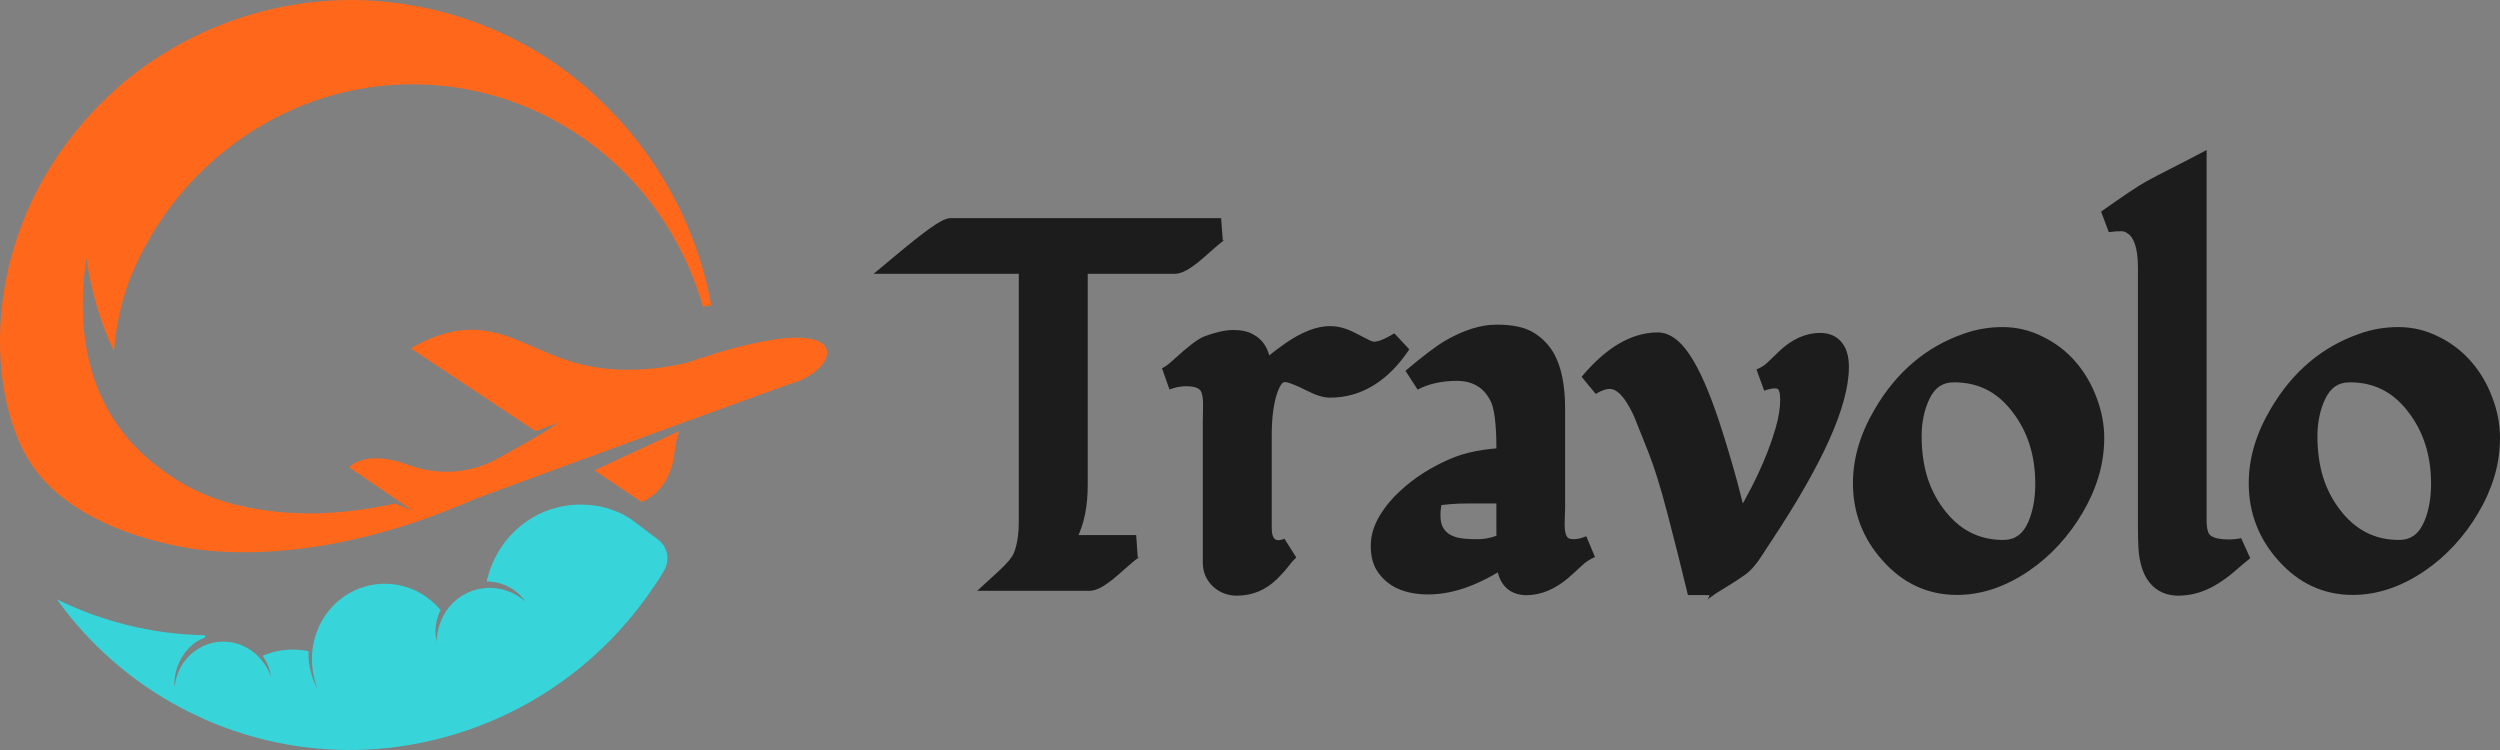
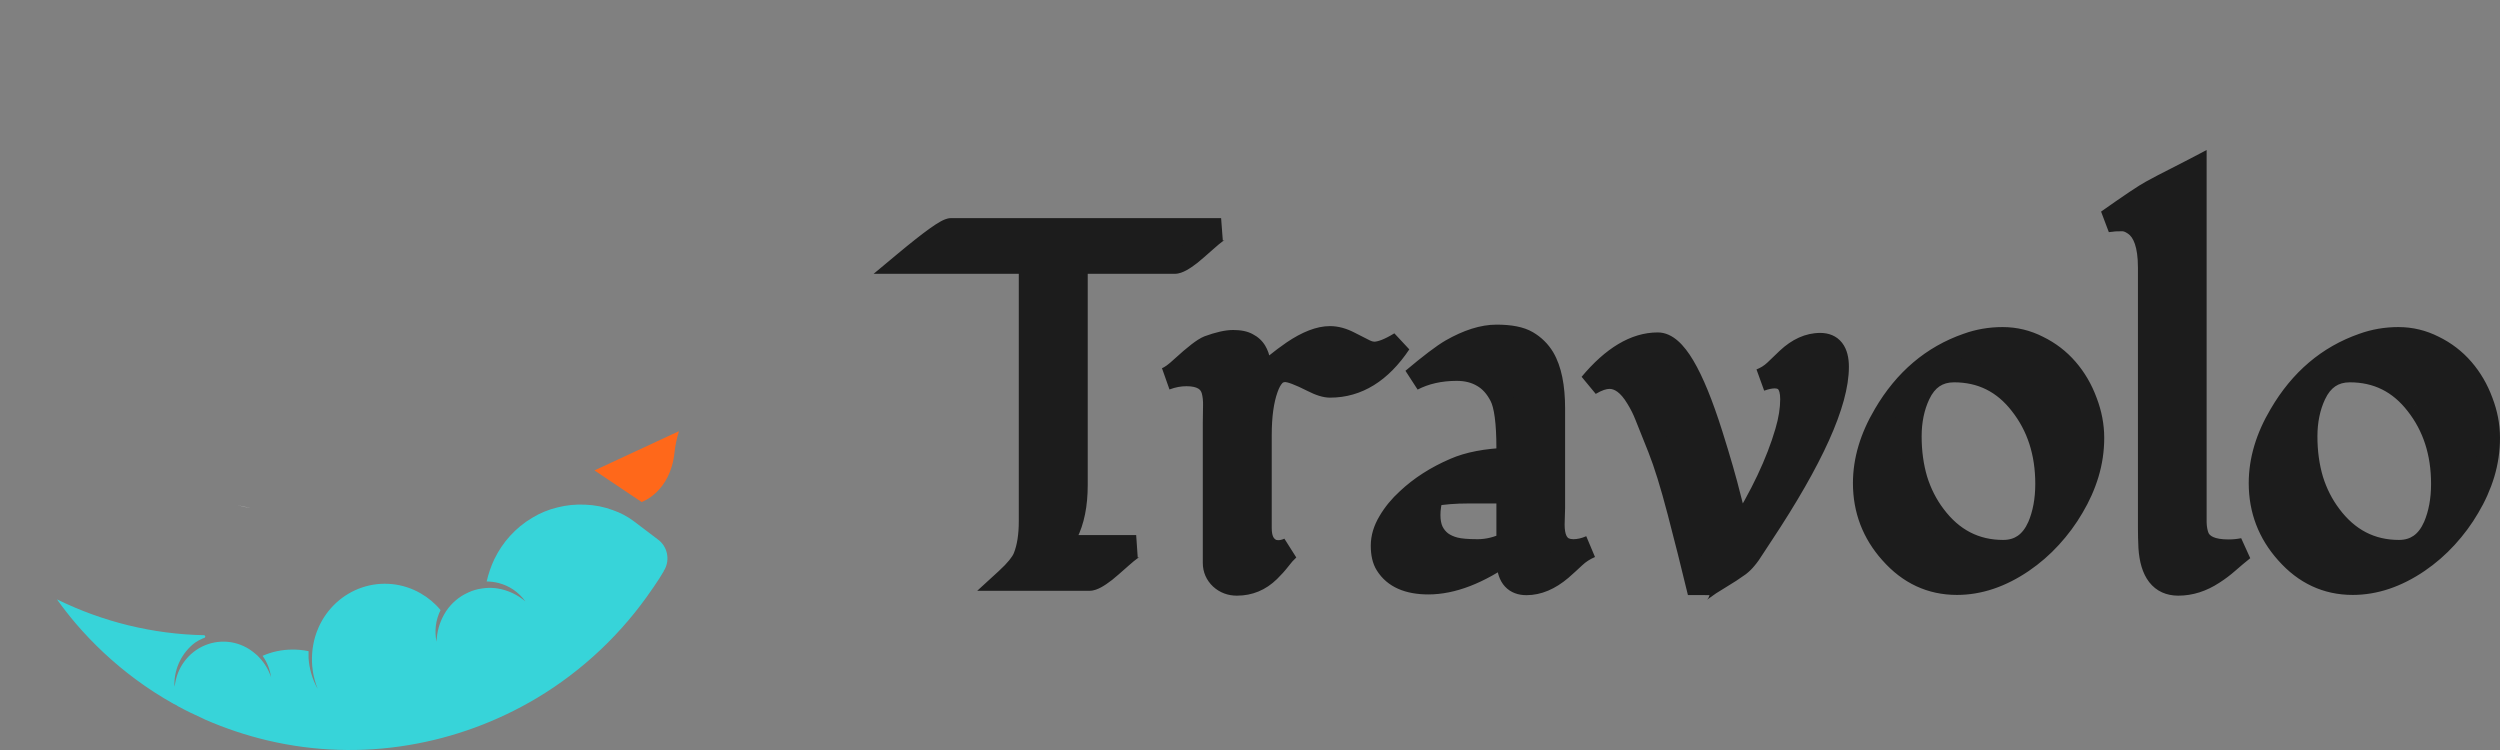
<svg xmlns="http://www.w3.org/2000/svg" width="200" height="60" viewBox="0 0 200 60" fill="none">
  <rect x="0" y="0" width="200" height="60" fill="#808080" stroke="none" />
  <path d="M72.382 21C74.501 19.236 75.739 18.354 76.096 18.354H97.689C97.523 18.38 97.134 18.665 96.522 19.21C95.909 19.755 95.481 20.125 95.239 20.319C94.652 20.773 94.231 21 93.976 21H86.127V38.807C86.127 40.377 85.865 41.674 85.342 42.699C85.112 43.14 84.857 43.477 84.576 43.711H90.894C90.715 43.737 90.319 44.022 89.707 44.567C89.094 45.112 88.666 45.482 88.424 45.676C87.837 46.131 87.416 46.358 87.161 46.358H80.499C81.264 45.657 81.743 45.067 81.935 44.587C82.241 43.821 82.394 42.861 82.394 41.706V21H72.382ZM112.008 27.442C110.464 29.751 108.594 30.906 106.399 30.906C106.042 30.906 105.583 30.763 105.021 30.478C103.949 29.933 103.222 29.66 102.839 29.66C102.469 29.66 102.169 29.784 101.939 30.03C101.709 30.276 101.518 30.62 101.365 31.061C101.02 32.022 100.848 33.267 100.848 34.798V42.251C100.848 43.082 101.097 43.646 101.594 43.944C101.773 44.061 101.996 44.12 102.264 44.12C102.532 44.12 102.813 44.055 103.107 43.925C102.851 44.159 102.603 44.438 102.36 44.762C102.118 45.073 101.843 45.378 101.537 45.676C100.81 46.39 99.948 46.747 98.953 46.747C98.442 46.747 98.008 46.585 97.651 46.26C97.294 45.923 97.115 45.514 97.115 45.034V33.825C97.115 33.371 97.121 32.917 97.134 32.463C97.147 32.009 97.102 31.593 97 31.217C96.758 30.4 96.062 29.991 94.913 29.991C94.365 29.991 93.816 30.095 93.267 30.302C93.599 30.186 94.026 29.881 94.55 29.388C95.571 28.454 96.279 27.909 96.675 27.753C97.491 27.455 98.149 27.305 98.646 27.305C99.157 27.305 99.546 27.383 99.814 27.539C100.095 27.682 100.312 27.883 100.465 28.142C100.72 28.57 100.848 29.232 100.848 30.127C101.218 29.842 101.62 29.524 102.054 29.174C102.501 28.811 102.96 28.467 103.432 28.142C104.568 27.377 105.557 26.994 106.399 26.994C106.897 26.994 107.42 27.137 107.969 27.422C108.518 27.708 108.926 27.915 109.194 28.045C109.462 28.175 109.711 28.24 109.941 28.24C110.451 28.24 111.14 27.974 112.008 27.442ZM124.317 40.597L124.279 41.959C124.279 42.971 124.56 43.614 125.121 43.886C125.338 43.99 125.587 44.042 125.868 44.042C126.314 44.042 126.774 43.938 127.246 43.73C126.761 43.938 126.34 44.211 125.983 44.548C125.625 44.885 125.262 45.216 124.891 45.54C123.973 46.319 123.047 46.708 122.116 46.708C121.184 46.708 120.686 46.163 120.623 45.073C120.597 44.788 120.584 44.502 120.584 44.217C118.287 45.839 116.181 46.65 114.267 46.65C112.646 46.65 111.523 46.15 110.898 45.151C110.668 44.788 110.553 44.288 110.553 43.653C110.553 43.017 110.745 42.381 111.128 41.745C111.51 41.097 111.995 40.507 112.583 39.974C113.629 38.989 114.892 38.178 116.373 37.542C117.47 37.062 118.881 36.789 120.603 36.724V35.868C120.603 33.806 120.418 32.411 120.048 31.684C119.678 30.958 119.2 30.426 118.613 30.088C118.026 29.738 117.336 29.563 116.545 29.563C115.205 29.563 114.025 29.829 113.004 30.361C114.407 29.18 115.435 28.402 116.086 28.026C117.426 27.26 118.638 26.877 119.723 26.877C120.82 26.877 121.644 27.04 122.192 27.364C122.741 27.688 123.175 28.116 123.494 28.648C124.043 29.582 124.317 30.925 124.317 32.677V40.597ZM115.32 43.4C115.626 43.62 115.984 43.782 116.392 43.886C116.8 43.99 117.407 44.042 118.211 44.042C119.015 44.042 119.812 43.847 120.603 43.458V39.371H117.502C116.392 39.371 115.422 39.449 114.593 39.605C114.427 40.163 114.344 40.694 114.344 41.2C114.344 41.706 114.427 42.141 114.593 42.504C114.771 42.868 115.014 43.166 115.32 43.4ZM147.021 29.349C147.021 32.216 145.005 36.692 140.972 42.777C140.742 43.114 140.512 43.465 140.283 43.828C140.066 44.178 139.868 44.457 139.689 44.665C139.523 44.872 139.338 45.054 139.134 45.209C138.93 45.352 138.694 45.514 138.426 45.696C138.158 45.865 137.877 46.04 137.583 46.221C137.303 46.39 137.041 46.552 136.798 46.708C136.211 47.11 135.912 47.337 135.899 47.389C135.376 45.209 134.833 43.049 134.272 40.909C133.71 38.755 133.187 37.068 132.702 35.849C132.217 34.616 131.872 33.754 131.668 33.261C131.477 32.767 131.241 32.294 130.96 31.84C130.309 30.75 129.575 30.205 128.758 30.205C128.312 30.205 127.795 30.38 127.208 30.731C129.007 28.577 130.813 27.5 132.625 27.5C133.965 27.5 135.401 29.92 136.932 34.759C137.571 36.783 138.056 38.47 138.387 39.819C138.732 41.155 138.968 42.076 139.096 42.582C140.908 39.689 142.171 37.017 142.886 34.564C143.166 33.617 143.307 32.742 143.307 31.937C143.307 30.757 142.861 30.166 141.967 30.166C141.648 30.166 141.272 30.244 140.838 30.4C141.272 30.231 141.654 29.991 141.986 29.68C142.318 29.355 142.65 29.038 142.982 28.726C143.824 27.935 144.704 27.539 145.623 27.539C146.555 27.539 147.021 28.142 147.021 29.349ZM165.379 29.544C166.03 30.296 166.534 31.159 166.892 32.132C167.261 33.092 167.447 34.058 167.447 35.032C167.447 36.005 167.306 36.958 167.025 37.892C166.745 38.813 166.349 39.702 165.838 40.558C165.34 41.415 164.747 42.219 164.058 42.971C163.382 43.711 162.635 44.36 161.818 44.918C160.082 46.098 158.328 46.688 156.554 46.688C154.473 46.688 152.707 45.865 151.252 44.217C149.835 42.634 149.126 40.779 149.126 38.651C149.126 36.835 149.669 35.012 150.753 33.183C152.374 30.406 154.582 28.532 157.377 27.558C158.271 27.234 159.215 27.072 160.211 27.072C161.206 27.072 162.151 27.299 163.043 27.753C163.949 28.194 164.728 28.791 165.379 29.544ZM156.324 29.68C155.048 29.68 154.116 30.309 153.53 31.567C153.07 32.553 152.84 33.669 152.84 34.915C152.84 36.16 153 37.321 153.319 38.398C153.651 39.462 154.136 40.416 154.774 41.259C156.19 43.153 158.015 44.1 160.249 44.1C161.551 44.1 162.494 43.438 163.082 42.115C163.503 41.129 163.713 39.994 163.713 38.709C163.713 36.206 163.025 34.078 161.646 32.326C160.28 30.562 158.506 29.68 156.324 29.68ZM179.468 43.944C179.047 44.282 178.645 44.619 178.262 44.956C177.88 45.294 177.484 45.592 177.075 45.852C176.169 46.449 175.232 46.747 174.261 46.747C172.858 46.747 172.092 45.761 171.964 43.789C171.938 43.257 171.926 42.738 171.926 42.232V21.409C171.926 19.631 171.53 18.477 170.739 17.945C170.408 17.711 170.089 17.595 169.782 17.595C169.373 17.595 169.1 17.608 168.959 17.634C168.818 17.646 168.697 17.659 168.595 17.672C170.433 16.375 171.594 15.597 172.079 15.337C172.717 14.987 173.375 14.643 174.051 14.306C174.74 13.955 175.27 13.683 175.64 13.488V40.344C175.64 40.876 175.64 41.369 175.64 41.823C175.652 42.277 175.729 42.673 175.87 43.01C176.189 43.711 176.992 44.061 178.282 44.061C178.69 44.061 179.085 44.022 179.468 43.944ZM197.042 29.544C197.692 30.296 198.197 31.159 198.554 32.132C198.924 33.092 199.109 34.058 199.109 35.032C199.109 36.005 198.968 36.958 198.688 37.892C198.407 38.813 198.011 39.702 197.501 40.558C197.004 41.415 196.41 42.219 195.721 42.971C195.044 43.711 194.298 44.36 193.481 44.918C191.746 46.098 189.99 46.688 188.216 46.688C186.137 46.688 184.369 45.865 182.914 44.217C181.497 42.634 180.789 40.779 180.789 38.651C180.789 36.835 181.332 35.012 182.416 33.183C184.037 30.406 186.245 28.532 189.04 27.558C189.933 27.234 190.878 27.072 191.873 27.072C192.868 27.072 193.813 27.299 194.706 27.753C195.612 28.194 196.391 28.791 197.042 29.544ZM187.987 29.68C186.711 29.68 185.779 30.309 185.192 31.567C184.733 32.553 184.503 33.669 184.503 34.915C184.503 36.16 184.662 37.321 184.981 38.398C185.313 39.462 185.798 40.416 186.436 41.259C187.853 43.153 189.678 44.1 191.912 44.1C193.213 44.1 194.158 43.438 194.744 42.115C195.166 41.129 195.376 39.994 195.376 38.709C195.376 36.206 194.687 34.078 193.309 32.326C191.944 30.562 190.17 29.68 187.987 29.68Z" fill="#1C1C1C" />
  <path d="M72.382 21L71.817 20.299L69.889 21.906H72.382V21ZM97.689 18.354L97.825 19.249L97.689 17.448V18.354ZM95.239 20.319L95.778 21.04L95.785 21.035L95.791 21.03L95.239 20.319ZM86.127 21V20.094H85.236V21H86.127ZM85.342 42.699L86.129 43.123L86.133 43.116L85.342 42.699ZM84.576 43.711L84.012 43.01L82.08 44.617H84.576V43.711ZM90.894 43.711L91.019 44.608L90.894 42.805V43.711ZM88.424 45.676L88.964 46.397L88.97 46.392L88.976 46.388L88.424 45.676ZM80.499 46.358L79.903 45.684L78.177 47.264H80.499V46.358ZM81.935 44.587L81.109 44.245L81.109 44.246L81.935 44.587ZM82.394 21H83.285V20.094H82.394V21ZM72.947 21.701C74 20.823 74.819 20.179 75.411 19.757C75.708 19.545 75.932 19.401 76.089 19.315C76.167 19.271 76.214 19.251 76.234 19.243C76.268 19.23 76.209 19.259 76.096 19.259V17.448C75.894 17.448 75.718 17.505 75.607 17.547C75.483 17.594 75.358 17.657 75.237 17.723C74.995 17.857 74.71 18.044 74.388 18.273C73.742 18.734 72.883 19.412 71.817 20.299L72.947 21.701ZM76.096 19.259H97.689V17.448H76.096V19.259ZM97.554 17.458C97.354 17.489 97.187 17.576 97.093 17.628C96.98 17.692 96.865 17.769 96.752 17.852C96.524 18.019 96.25 18.248 95.935 18.528L97.108 19.892C97.406 19.627 97.632 19.44 97.794 19.322C97.876 19.262 97.927 19.23 97.953 19.215C97.998 19.19 97.942 19.23 97.825 19.249L97.554 17.458ZM95.935 18.528C95.321 19.074 94.909 19.43 94.687 19.608L95.791 21.03C96.054 20.819 96.497 20.435 97.108 19.892L95.935 18.528ZM94.699 19.598C94.426 19.81 94.217 19.948 94.065 20.03C93.99 20.07 93.943 20.09 93.919 20.098C93.891 20.107 93.915 20.094 93.976 20.094V21.906C94.327 21.906 94.654 21.763 94.9 21.63C95.17 21.485 95.465 21.282 95.778 21.04L94.699 19.598ZM93.976 20.094H86.127V21.906H93.976V20.094ZM85.236 21V38.807H87.018V21H85.236ZM85.236 38.807C85.236 40.281 84.989 41.424 84.551 42.282L86.133 43.116C86.741 41.925 87.018 40.472 87.018 38.807H85.236ZM84.555 42.275C84.362 42.645 84.175 42.875 84.012 43.01L85.141 44.412C85.539 44.08 85.863 43.635 86.129 43.123L84.555 42.275ZM84.576 44.617H90.894V42.805H84.576V44.617ZM90.767 42.814C90.569 42.843 90.401 42.925 90.299 42.98C90.183 43.043 90.063 43.122 89.947 43.206C89.714 43.374 89.436 43.604 89.12 43.886L90.293 45.249C90.59 44.985 90.816 44.8 90.978 44.683C91.06 44.624 91.112 44.593 91.138 44.578C91.18 44.556 91.129 44.592 91.019 44.608L90.767 42.814ZM89.12 43.886C88.506 44.431 88.094 44.787 87.872 44.966L88.976 46.388C89.239 46.177 89.682 45.793 90.293 45.249L89.12 43.886ZM87.885 44.956C87.611 45.167 87.402 45.306 87.251 45.387C87.176 45.428 87.128 45.447 87.104 45.455C87.077 45.464 87.1 45.452 87.161 45.452V47.264C87.512 47.264 87.84 47.12 88.085 46.988C88.355 46.842 88.65 46.64 88.964 46.397L87.885 44.956ZM87.161 45.452H80.499V47.264H87.161V45.452ZM81.095 47.031C81.879 46.314 82.489 45.608 82.76 44.927L81.109 44.246C80.998 44.525 80.65 45 79.903 45.684L81.095 47.031ZM82.76 44.928C83.123 44.02 83.285 42.935 83.285 41.706H81.503C81.503 42.787 81.359 43.622 81.109 44.245L82.76 44.928ZM83.285 41.706V21H81.503V41.706H83.285ZM82.394 20.094H72.382V21.906H82.394V20.094ZM112.008 27.442L112.745 27.951L111.548 26.666L112.008 27.442ZM101.365 31.061L102.202 31.372L102.205 31.363L101.365 31.061ZM101.594 43.944L102.076 43.183L102.062 43.173L102.047 43.164L101.594 43.944ZM103.107 43.925L103.703 44.598L102.751 43.094L103.107 43.925ZM102.36 44.762L103.059 45.324L103.064 45.317L103.07 45.31L102.36 44.762ZM101.537 45.676L100.921 45.023L100.918 45.025L101.537 45.676ZM97.651 46.26L97.045 46.924L97.051 46.93L97.058 46.936L97.651 46.26ZM97 31.217L97.859 30.976L97.856 30.966L97.853 30.956L97 31.217ZM93.267 30.302L92.957 29.454L93.559 31.159L93.267 30.302ZM94.55 29.388L93.954 28.715L93.949 28.719L93.944 28.724L94.55 29.388ZM96.675 27.753L96.373 26.901L96.363 26.904L96.353 26.908L96.675 27.753ZM99.814 27.539L99.372 28.326L99.394 28.338L99.416 28.349L99.814 27.539ZM100.465 28.142L99.701 28.608L99.703 28.612L100.465 28.142ZM100.848 30.127H99.957V31.951L101.386 30.849L100.848 30.127ZM102.054 29.174L102.608 29.883L102.611 29.881L102.054 29.174ZM103.432 28.142L102.94 27.387L102.933 27.392L103.432 28.142ZM111.271 26.933C109.846 29.064 108.224 30 106.399 30V31.812C108.964 31.812 111.082 30.438 112.745 27.951L111.271 26.933ZM106.399 30C106.248 30 105.938 29.931 105.42 29.667L104.623 31.288C105.228 31.595 105.836 31.812 106.399 31.812V30ZM105.42 29.667C104.868 29.387 104.386 29.167 103.979 29.015C103.597 28.871 103.196 28.755 102.839 28.755V30.566C102.839 30.566 102.881 30.567 102.981 30.592C103.077 30.615 103.203 30.655 103.363 30.715C103.684 30.835 104.102 31.023 104.623 31.288L105.42 29.667ZM102.839 28.755C102.253 28.755 101.709 28.959 101.292 29.407L102.586 30.653C102.628 30.608 102.684 30.566 102.839 30.566V28.755ZM101.292 29.407C100.951 29.774 100.704 30.241 100.524 30.76L102.205 31.363C102.331 30.999 102.468 30.779 102.586 30.653L101.292 29.407ZM100.528 30.751C100.134 31.847 99.957 33.209 99.957 34.798H101.739C101.739 33.325 101.906 32.196 102.202 31.372L100.528 30.751ZM99.957 34.798V42.251H101.739V34.798H99.957ZM99.957 42.251C99.957 43.255 100.267 44.201 101.142 44.725L102.047 43.164C101.926 43.092 101.739 42.908 101.739 42.251H99.957ZM101.113 44.706C101.468 44.939 101.87 45.026 102.264 45.026V43.214C102.123 43.214 102.076 43.183 102.076 43.183L101.113 44.706ZM102.264 45.026C102.676 45.026 103.078 44.926 103.462 44.756L102.751 43.094C102.549 43.184 102.389 43.214 102.264 43.214V45.026ZM102.511 43.252C102.208 43.529 101.922 43.852 101.651 44.214L103.07 45.31C103.284 45.024 103.495 44.788 103.703 44.598L102.511 43.252ZM101.662 44.2C101.446 44.476 101.2 44.75 100.921 45.023L102.154 46.331C102.487 46.006 102.789 45.671 103.059 45.324L101.662 44.2ZM100.918 45.025C100.354 45.578 99.713 45.841 98.953 45.841V47.653C100.183 47.653 101.265 47.202 102.156 46.328L100.918 45.025ZM98.953 45.841C98.645 45.841 98.427 45.751 98.244 45.585L97.058 46.936C97.589 47.419 98.239 47.653 98.953 47.653V45.841ZM98.257 45.597C98.075 45.424 98.006 45.253 98.006 45.034H96.224C96.224 45.775 96.513 46.422 97.045 46.924L98.257 45.597ZM98.006 45.034V33.825H96.224V45.034H98.006ZM98.006 33.825C98.006 33.379 98.012 32.934 98.025 32.489L96.243 32.437C96.231 32.9 96.224 33.362 96.224 33.825H98.006ZM98.025 32.489C98.04 31.959 97.988 31.452 97.859 30.976L96.141 31.458C96.216 31.735 96.254 32.058 96.243 32.437L98.025 32.489ZM97.853 30.956C97.67 30.337 97.296 29.839 96.742 29.513C96.213 29.202 95.581 29.085 94.913 29.085V30.897C95.395 30.897 95.684 30.984 95.851 31.082C95.993 31.165 96.088 31.279 96.147 31.479L97.853 30.956ZM94.913 29.085C94.252 29.085 93.598 29.211 92.957 29.454L93.578 31.151C94.034 30.979 94.478 30.897 94.913 30.897V29.085ZM93.559 31.159C94.075 30.977 94.616 30.561 95.156 30.052L93.944 28.724C93.437 29.201 93.123 29.395 92.976 29.447L93.559 31.159ZM95.146 30.061C95.647 29.603 96.058 29.252 96.384 29.001C96.728 28.736 96.921 28.627 96.996 28.598L96.353 26.908C96.032 27.035 95.674 27.276 95.309 27.556C94.927 27.85 94.474 28.238 93.954 28.715L95.146 30.061ZM96.976 28.605C97.757 28.32 98.301 28.211 98.646 28.211V26.4C97.997 26.4 97.226 26.589 96.373 26.901L96.976 28.605ZM98.646 28.211C99.092 28.211 99.3 28.284 99.372 28.326L100.256 26.753C99.793 26.483 99.222 26.4 98.646 26.4V28.211ZM99.416 28.349C99.553 28.419 99.64 28.505 99.701 28.608L101.229 27.676C100.984 27.261 100.636 26.944 100.213 26.729L99.416 28.349ZM99.703 28.612C99.831 28.826 99.957 29.285 99.957 30.127H101.739C101.739 29.179 101.61 28.315 101.227 27.673L99.703 28.612ZM101.386 30.849C101.763 30.559 102.17 30.237 102.608 29.883L101.5 28.464C101.07 28.811 100.673 29.125 100.309 29.406L101.386 30.849ZM102.611 29.881C103.039 29.533 103.479 29.204 103.931 28.893L102.933 27.392C102.441 27.73 101.963 28.088 101.497 28.466L102.611 29.881ZM103.925 28.897C104.996 28.175 105.81 27.9 106.399 27.9V26.088C105.304 26.088 104.14 26.579 102.94 27.387L103.925 28.897ZM106.399 27.9C106.726 27.9 107.111 27.993 107.563 28.229L108.375 26.616C107.73 26.28 107.068 26.088 106.399 26.088V27.9ZM107.563 28.229C108.113 28.515 108.531 28.727 108.811 28.863L109.577 27.227C109.321 27.103 108.922 26.901 108.375 26.616L107.563 28.229ZM108.811 28.863C109.165 29.034 109.546 29.145 109.941 29.145V27.334C109.876 27.334 109.759 27.315 109.577 27.227L108.811 28.863ZM109.941 29.145C110.708 29.145 111.574 28.766 112.468 28.218L111.548 26.666C110.707 27.182 110.195 27.334 109.941 27.334V29.145ZM124.317 40.597L125.208 40.623L125.208 40.61V40.597H124.317ZM124.279 41.959L123.388 41.934L123.388 41.947V41.959H124.279ZM125.121 43.886L124.737 44.704L124.742 44.706L125.121 43.886ZM127.246 43.73L127.6 44.562L126.9 42.896L127.246 43.73ZM124.891 45.54L125.462 46.236L125.473 46.226L124.891 45.54ZM120.623 45.073L121.512 45.019L121.511 45.005L121.51 44.991L120.623 45.073ZM120.584 44.217L121.475 44.217V42.485L120.076 43.473L120.584 44.217ZM110.898 45.151L111.65 44.665L111.647 44.661L110.898 45.151ZM111.128 41.745L111.888 42.218L111.892 42.212L111.128 41.745ZM112.583 39.974L113.175 40.651L113.182 40.645L113.188 40.639L112.583 39.974ZM116.373 37.542L116.72 38.376L116.725 38.374L116.373 37.542ZM120.603 36.724L120.636 37.63L121.494 37.597V36.724H120.603ZM118.613 30.088L118.162 30.87L118.168 30.873L118.174 30.877L118.613 30.088ZM113.004 30.361L112.436 29.663L113.41 31.167L113.004 30.361ZM116.086 28.026L115.649 27.236L115.645 27.238L116.086 28.026ZM123.494 28.648L124.259 28.184L124.255 28.177L123.494 28.648ZM115.32 43.4L114.785 44.124L114.795 44.132L114.805 44.139L115.32 43.4ZM120.603 43.458L120.992 44.273L121.494 44.026V43.458L120.603 43.458ZM120.603 39.371H121.494V38.465H120.603V39.371ZM114.593 39.605L114.431 38.714L113.897 38.814L113.74 39.343L114.593 39.605ZM114.593 42.504L113.784 42.886L113.79 42.898L113.796 42.91L114.593 42.504ZM123.427 40.571L123.388 41.934L125.17 41.985L125.208 40.623L123.427 40.571ZM123.388 41.959C123.388 43.091 123.704 44.202 124.737 44.704L125.505 43.069C125.415 43.025 125.17 42.852 125.17 41.959H123.388ZM124.742 44.706C125.096 44.875 125.478 44.948 125.868 44.948V43.136C125.696 43.136 125.58 43.105 125.501 43.067L124.742 44.706ZM125.868 44.948C126.453 44.948 127.033 44.811 127.6 44.562L126.892 42.899C126.515 43.065 126.176 43.136 125.868 43.136V44.948ZM126.9 42.896C126.327 43.141 125.816 43.469 125.376 43.884L126.589 45.212C126.864 44.952 127.195 44.735 127.592 44.565L126.9 42.896ZM125.376 43.884C125.027 44.214 124.671 44.537 124.31 44.854L125.473 46.226C125.852 45.895 126.224 45.556 126.589 45.212L125.376 43.884ZM124.321 44.844C123.516 45.526 122.786 45.802 122.116 45.802V47.614C123.309 47.614 124.429 47.111 125.462 46.236L124.321 44.844ZM122.116 45.802C121.826 45.802 121.734 45.723 121.697 45.683C121.641 45.622 121.537 45.45 121.512 45.019L119.733 45.127C119.772 45.786 119.949 46.431 120.391 46.916C120.852 47.42 121.474 47.614 122.116 47.614V45.802ZM121.51 44.991C121.487 44.733 121.475 44.475 121.475 44.217H119.693C119.693 44.53 119.707 44.843 119.735 45.155L121.51 44.991ZM120.076 43.473C117.863 45.035 115.934 45.744 114.267 45.744V47.555C116.429 47.555 118.712 46.642 121.093 44.961L120.076 43.473ZM114.267 45.744C112.82 45.744 112.052 45.307 111.65 44.665L110.146 45.637C110.995 46.993 112.473 47.555 114.267 47.555V45.744ZM111.647 44.661C111.544 44.498 111.444 44.192 111.444 43.653H109.662C109.662 44.385 109.792 45.078 110.148 45.641L111.647 44.661ZM111.444 43.653C111.444 43.211 111.575 42.737 111.888 42.218L110.368 41.272C109.914 42.026 109.662 42.823 109.662 43.653H111.444ZM111.892 42.212C112.226 41.645 112.652 41.125 113.175 40.651L111.99 39.298C111.339 39.888 110.795 40.548 110.364 41.279L111.892 42.212ZM113.188 40.639C114.15 39.733 115.323 38.976 116.72 38.376L116.026 36.708C114.462 37.379 113.108 38.244 111.977 39.31L113.188 40.639ZM116.725 38.374C117.687 37.953 118.979 37.692 120.636 37.63L120.57 35.819C118.782 35.887 117.253 36.171 116.021 36.71L116.725 38.374ZM121.494 36.724V35.868H119.712V36.724H121.494ZM121.494 35.868C121.494 34.813 121.447 33.905 121.348 33.154C121.25 32.417 121.094 31.767 120.84 31.268L119.257 32.101C119.373 32.328 119.494 32.739 119.582 33.396C119.667 34.04 119.712 34.861 119.712 35.868H121.494ZM120.84 31.268C120.405 30.416 119.816 29.739 119.051 29.3L118.174 30.877C118.584 31.112 118.951 31.5 119.257 32.101L120.84 31.268ZM119.064 29.307C118.319 28.863 117.469 28.657 116.545 28.657V30.469C117.204 30.469 117.732 30.613 118.162 30.87L119.064 29.307ZM116.545 28.657C115.088 28.657 113.764 28.947 112.597 29.555L113.41 31.167C114.286 30.711 115.323 30.469 116.545 30.469V28.657ZM113.572 31.059C114.976 29.878 115.95 29.146 116.526 28.813L115.645 27.238C114.92 27.658 113.839 28.483 112.436 29.663L113.572 31.059ZM116.522 28.815C117.781 28.096 118.842 27.783 119.723 27.783V25.971C118.435 25.971 117.07 26.424 115.649 27.236L116.522 28.815ZM119.723 27.783C120.763 27.783 121.398 27.942 121.744 28.147L122.64 26.581C121.889 26.137 120.878 25.971 119.723 25.971V27.783ZM121.744 28.147C122.17 28.398 122.494 28.721 122.733 29.12L124.255 28.177C123.856 27.511 123.312 26.978 122.64 26.581L121.744 28.147ZM122.729 29.113C123.159 29.845 123.426 30.999 123.426 32.677H125.208C125.208 30.852 124.926 29.32 124.259 28.184L122.729 29.113ZM123.426 32.677V40.597H125.208V32.677H123.426ZM114.805 44.139C115.212 44.432 115.673 44.637 116.176 44.765L116.608 43.007C116.294 42.928 116.041 42.809 115.835 42.66L114.805 44.139ZM116.176 44.765C116.693 44.896 117.387 44.948 118.211 44.948V43.136C117.426 43.136 116.908 43.084 116.608 43.007L116.176 44.765ZM118.211 44.948C119.161 44.948 120.091 44.717 120.992 44.273L120.215 42.643C119.534 42.978 118.868 43.136 118.211 43.136V44.948ZM121.494 43.458V39.371H119.712V43.458H121.494ZM120.603 38.465H117.502V40.277H120.603V38.465ZM117.502 38.465C116.354 38.465 115.327 38.546 114.431 38.714L114.754 40.495C115.517 40.352 116.43 40.277 117.502 40.277V38.465ZM113.74 39.343C113.552 39.973 113.453 40.593 113.453 41.2H115.235C115.235 40.796 115.301 40.352 115.445 39.867L113.74 39.343ZM113.453 41.2C113.453 41.805 113.552 42.376 113.784 42.886L115.401 42.123C115.302 41.906 115.235 41.608 115.235 41.2H113.453ZM113.796 42.91C114.033 43.393 114.364 43.803 114.785 44.124L115.855 42.675C115.664 42.529 115.509 42.343 115.39 42.099L113.796 42.91ZM140.972 42.777L141.704 43.292L141.711 43.283L140.972 42.777ZM140.283 43.828L139.533 43.338L139.528 43.345L140.283 43.828ZM139.689 44.665L139.019 44.068L139.008 44.081L138.998 44.093L139.689 44.665ZM139.134 45.209L139.639 45.956L139.654 45.945L139.669 45.934L139.134 45.209ZM138.426 45.696L138.895 46.466L138.907 46.458L138.92 46.45L138.426 45.696ZM137.583 46.221L138.037 47.001L138.047 46.995L137.583 46.221ZM136.798 46.708L136.323 45.942L136.312 45.949L136.3 45.957L136.798 46.708ZM135.899 47.389L135.033 47.604L136.763 47.609L135.899 47.389ZM134.272 40.909L133.41 41.141L133.411 41.142L134.272 40.909ZM132.702 35.849L131.875 36.185L131.876 36.188L132.702 35.849ZM131.668 33.261L130.839 33.593L130.843 33.603L130.847 33.612L131.668 33.261ZM130.96 31.84L130.198 32.31L130.202 32.316L130.205 32.322L130.96 31.84ZM127.208 30.731L126.529 30.144L127.659 31.512L127.208 30.731ZM138.387 39.819L137.523 40.038L137.525 40.048L138.387 39.819ZM139.096 42.582L138.233 42.807L138.743 44.832L139.847 43.069L139.096 42.582ZM142.886 34.564L142.033 34.303L142.032 34.307L142.886 34.564ZM140.838 30.4L140.519 29.554L141.134 31.254L140.838 30.4ZM141.986 29.68L142.591 30.345L142.597 30.339L142.604 30.333L141.986 29.68ZM146.13 29.349C146.13 30.591 145.686 32.286 144.698 34.479C143.718 36.656 142.234 39.252 140.233 42.271L141.711 43.283C143.742 40.218 145.283 37.532 146.319 35.233C147.347 32.95 147.912 30.974 147.912 29.349H146.13ZM140.239 42.261C140.003 42.608 139.768 42.966 139.533 43.338L141.032 44.318C141.257 43.962 141.481 43.621 141.704 43.292L140.239 42.261ZM139.528 43.345C139.325 43.673 139.155 43.909 139.019 44.068L140.36 45.261C140.58 45.005 140.806 44.683 141.037 44.31L139.528 43.345ZM138.998 44.093C138.876 44.245 138.743 44.375 138.599 44.485L139.669 45.934C139.933 45.733 140.17 45.499 140.381 45.236L138.998 44.093ZM138.629 44.463C138.429 44.603 138.197 44.762 137.931 44.942L138.92 46.45C139.19 46.266 139.43 46.102 139.639 45.956L138.629 44.463ZM137.957 44.926C137.691 45.093 137.412 45.267 137.12 45.448L138.047 46.995C138.342 46.812 138.625 46.636 138.895 46.466L137.957 44.926ZM137.13 45.442C136.843 45.614 136.573 45.781 136.323 45.942L137.274 47.474C137.508 47.324 137.762 47.166 138.037 47.001L137.13 45.442ZM136.3 45.957C136.004 46.16 135.768 46.327 135.601 46.453C135.52 46.515 135.44 46.578 135.374 46.636C135.343 46.665 135.298 46.706 135.254 46.756C135.232 46.781 135.199 46.821 135.164 46.873C135.137 46.915 135.071 47.02 135.034 47.169L136.763 47.609C136.728 47.752 136.666 47.849 136.645 47.882C136.617 47.924 136.591 47.954 136.58 47.967C136.557 47.993 136.542 48.005 136.55 47.998C136.562 47.987 136.597 47.958 136.665 47.906C136.798 47.806 137.006 47.658 137.296 47.459L136.3 45.957ZM136.764 47.174C136.24 44.989 135.696 42.822 135.133 40.675L133.411 41.142C133.971 43.276 134.511 45.43 135.033 47.604L136.764 47.174ZM135.133 40.677C134.567 38.508 134.033 36.78 133.528 35.509L131.876 36.188C132.341 37.357 132.853 39.002 133.41 41.141L135.133 40.677ZM133.529 35.512C133.044 34.28 132.697 33.41 132.489 32.909L130.847 33.612C131.048 34.097 131.39 34.953 131.875 36.185L133.529 35.512ZM132.497 32.928C132.285 32.382 132.024 31.859 131.714 31.358L130.205 32.322C130.457 32.729 130.668 33.153 130.839 33.593L132.497 32.928ZM131.722 31.37C131.001 30.164 130.03 29.299 128.758 29.299V31.111C129.12 31.111 129.617 31.336 130.198 32.31L131.722 31.37ZM128.758 29.299C128.091 29.299 127.415 29.557 126.757 29.949L127.659 31.512C128.175 31.204 128.532 31.111 128.758 31.111V29.299ZM127.887 31.317C129.608 29.257 131.188 28.406 132.625 28.406V26.594C130.438 26.594 128.407 27.897 126.529 30.144L127.887 31.317ZM132.625 28.406C132.681 28.406 132.824 28.428 133.068 28.641C133.316 28.857 133.611 29.222 133.944 29.783C134.609 30.903 135.326 32.64 136.084 35.036L137.781 34.483C137.008 32.04 136.241 30.146 135.47 28.847C135.085 28.198 134.675 27.655 134.228 27.266C133.779 26.874 133.24 26.594 132.625 26.594V28.406ZM136.084 35.035C136.719 37.049 137.197 38.715 137.523 40.038L139.252 39.599C138.913 38.224 138.422 36.517 137.781 34.483L136.084 35.035ZM137.525 40.048C137.87 41.385 138.106 42.304 138.233 42.807L139.959 42.357C139.83 41.849 139.594 40.925 139.249 39.589L137.525 40.048ZM139.847 43.069C141.69 40.127 142.995 37.377 143.74 34.822L142.032 34.307C141.347 36.656 140.126 39.251 138.344 42.096L139.847 43.069ZM143.739 34.826C144.04 33.813 144.198 32.848 144.198 31.937H142.416C142.416 32.635 142.294 33.422 142.033 34.303L143.739 34.826ZM144.198 31.937C144.198 31.256 144.073 30.579 143.679 30.057C143.249 29.489 142.623 29.26 141.967 29.26V31.072C142.205 31.072 142.249 31.138 142.266 31.161C142.317 31.229 142.416 31.438 142.416 31.937H144.198ZM141.967 29.26C141.513 29.26 141.032 29.369 140.541 29.546L141.134 31.254C141.511 31.119 141.783 31.072 141.967 31.072V29.26ZM141.156 31.246C141.692 31.037 142.173 30.737 142.591 30.345L141.382 29.014C141.136 29.245 140.851 29.425 140.519 29.554L141.156 31.246ZM142.604 30.333C142.931 30.012 143.259 29.699 143.586 29.392L142.377 28.061C142.041 28.376 141.705 28.698 141.369 29.027L142.604 30.333ZM143.586 29.392C144.307 28.715 144.981 28.445 145.623 28.445V26.633C144.428 26.633 143.341 27.155 142.377 28.061L143.586 29.392ZM145.623 28.445C145.887 28.445 145.946 28.519 145.97 28.551C146.027 28.624 146.13 28.839 146.13 29.349H147.912C147.912 28.652 147.781 27.962 147.372 27.432C146.931 26.861 146.292 26.633 145.623 26.633V28.445ZM166.892 32.132L166.057 32.449L166.059 32.456L166.062 32.462L166.892 32.132ZM167.025 37.892L167.876 38.16L167.877 38.157L167.025 37.892ZM165.838 40.558L165.077 40.089L165.071 40.097L165.838 40.558ZM161.818 44.918L162.314 45.67L162.315 45.669L161.818 44.918ZM151.252 44.217L151.914 43.612L151.911 43.607L151.252 44.217ZM150.753 33.183L151.517 33.65L151.52 33.645L150.753 33.183ZM157.377 27.558L157.666 28.416L157.677 28.412L157.377 27.558ZM163.043 27.753L162.645 28.563L162.652 28.567L162.658 28.57L163.043 27.753ZM153.319 38.398L152.466 38.659L152.47 38.672L153.319 38.398ZM154.774 41.259L155.483 40.711L155.48 40.707L154.774 41.259ZM163.082 42.115L163.894 42.488L163.9 42.476L163.082 42.115ZM161.646 32.326L160.946 32.886L160.95 32.892L161.646 32.326ZM164.71 30.142C165.287 30.808 165.736 31.575 166.057 32.449L167.726 31.815C167.332 30.742 166.773 29.784 166.048 28.945L164.71 30.142ZM166.062 32.462C166.394 33.324 166.556 34.178 166.556 35.032H168.338C168.338 33.939 168.129 32.86 167.721 31.801L166.062 32.462ZM166.556 35.032C166.556 35.914 166.428 36.779 166.173 37.627L167.877 38.157C168.184 37.137 168.338 36.094 168.338 35.032H166.556ZM166.174 37.624C165.916 38.472 165.551 39.293 165.077 40.089L166.6 41.028C167.147 40.111 167.573 39.155 167.876 38.16L166.174 37.624ZM165.071 40.097C164.607 40.896 164.053 41.648 163.406 42.354L164.71 43.589C165.442 42.79 166.074 41.934 166.606 41.019L165.071 40.097ZM163.406 42.354C162.775 43.043 162.081 43.647 161.322 44.166L162.315 45.669C163.189 45.072 163.988 44.379 164.71 43.589L163.406 42.354ZM161.323 44.165C159.707 45.264 158.122 45.783 156.554 45.783V47.594C158.534 47.594 160.458 46.933 162.314 45.67L161.323 44.165ZM156.554 45.783C154.74 45.783 153.209 45.078 151.914 43.612L150.589 44.822C152.203 46.651 154.208 47.594 156.554 47.594V45.783ZM151.911 43.607C150.642 42.19 150.017 40.552 150.017 38.651H148.235C148.235 41.006 149.028 43.078 150.592 44.827L151.911 43.607ZM150.017 38.651C150.017 37.027 150.501 35.364 151.517 33.65L149.991 32.715C148.837 34.66 148.235 36.643 148.235 38.651H150.017ZM151.52 33.645C153.042 31.039 155.087 29.313 157.666 28.416L157.089 26.701C154.078 27.75 151.708 29.774 149.987 32.72L151.52 33.645ZM157.677 28.412C158.47 28.124 159.312 27.978 160.211 27.978V26.166C159.117 26.166 158.071 26.345 157.078 26.706L157.677 28.412ZM160.211 27.978C161.067 27.978 161.875 28.172 162.645 28.563L163.442 26.943C162.426 26.426 161.345 26.166 160.211 26.166V27.978ZM162.658 28.57C163.459 28.959 164.14 29.483 164.71 30.142L166.048 28.945C165.316 28.099 164.44 27.429 163.428 26.936L162.658 28.57ZM156.324 28.774C155.536 28.774 154.808 28.971 154.175 29.397C153.548 29.821 153.072 30.435 152.724 31.179L154.334 31.956C154.574 31.442 154.858 31.111 155.161 30.906C155.462 30.704 155.836 30.586 156.324 30.586V28.774ZM152.724 31.179C152.2 32.303 151.949 33.554 151.949 34.915H153.731C153.731 33.784 153.939 32.804 154.334 31.956L152.724 31.179ZM151.949 34.915C151.949 36.239 152.119 37.489 152.466 38.659L154.172 38.137C153.881 37.153 153.731 36.081 153.731 34.915H151.949ZM152.47 38.672C152.831 39.831 153.363 40.88 154.067 41.811L155.48 40.707C154.908 39.951 154.47 39.093 154.168 38.124L152.47 38.672ZM154.065 41.807C155.64 43.914 157.721 45.006 160.249 45.006V43.194C158.309 43.194 156.74 42.392 155.483 40.711L154.065 41.807ZM160.249 45.006C161.055 45.006 161.799 44.798 162.439 44.35C163.075 43.905 163.55 43.263 163.894 42.488L162.27 41.743C162.027 42.291 161.737 42.642 161.428 42.858C161.124 43.071 160.744 43.194 160.249 43.194V45.006ZM163.9 42.476C164.377 41.356 164.604 40.094 164.604 38.709H162.822C162.822 39.894 162.629 40.902 162.265 41.754L163.9 42.476ZM164.604 38.709C164.604 36.025 163.861 33.691 162.342 31.761L160.95 32.892C162.188 34.464 162.822 36.386 162.822 38.709H164.604ZM162.347 31.766C160.814 29.787 158.783 28.774 156.324 28.774V30.586C158.23 30.586 159.747 31.337 160.946 32.886L162.347 31.766ZM179.468 43.944L180.02 44.656L179.294 43.056L179.468 43.944ZM177.075 45.852L176.603 45.084L176.597 45.087L176.591 45.092L177.075 45.852ZM171.964 43.789L171.074 43.833L171.075 43.841V43.848L171.964 43.789ZM170.739 17.945L170.232 18.69L170.24 18.695L170.247 18.7L170.739 17.945ZM168.959 17.634L169.039 18.536L169.079 18.532L169.118 18.525L168.959 17.634ZM168.595 17.672L168.086 16.928L168.706 18.571L168.595 17.672ZM172.079 15.337L172.494 16.139L172.502 16.134L172.079 15.337ZM174.051 14.306L174.443 15.119L174.449 15.116L174.051 14.306ZM175.64 13.488H176.531V12L175.231 12.684L175.64 13.488ZM175.64 41.823H174.749V41.849L175.64 41.823ZM175.87 43.01L175.049 43.363L175.054 43.377L175.061 43.391L175.87 43.01ZM178.917 43.233C178.486 43.578 178.073 43.925 177.678 44.272L178.846 45.641C179.218 45.313 179.609 44.985 180.02 44.656L178.917 43.233ZM177.678 44.272C177.329 44.58 176.97 44.85 176.603 45.084L177.547 46.62C177.997 46.334 178.429 46.008 178.846 45.641L177.678 44.272ZM176.591 45.092C175.813 45.604 175.04 45.841 174.261 45.841V47.653C175.422 47.653 176.526 47.292 177.56 46.612L176.591 45.092ZM174.261 45.841C173.79 45.841 173.523 45.69 173.334 45.446C173.11 45.158 172.911 44.629 172.853 43.729L171.075 43.848C171.144 44.92 171.393 45.871 171.935 46.569C172.511 47.311 173.328 47.653 174.261 47.653V45.841ZM172.854 43.745C172.829 43.227 172.817 42.722 172.817 42.232H171.035C171.035 42.753 171.048 43.287 171.074 43.833L172.854 43.745ZM172.817 42.232V21.409H171.035V42.232H172.817ZM172.817 21.409C172.817 19.575 172.422 17.991 171.231 17.189L170.247 18.7C170.638 18.963 171.035 19.688 171.035 21.409H172.817ZM171.246 17.2C170.812 16.895 170.319 16.689 169.782 16.689V18.5C169.857 18.5 170.002 18.528 170.232 18.69L171.246 17.2ZM169.782 16.689C169.385 16.689 169.031 16.699 168.799 16.742L169.118 18.525C169.118 18.525 169.122 18.524 169.131 18.523C169.141 18.522 169.154 18.52 169.171 18.518C169.206 18.515 169.252 18.512 169.312 18.509C169.43 18.504 169.585 18.5 169.782 18.5V16.689ZM168.878 16.731C168.731 16.745 168.6 16.759 168.485 16.774L168.706 18.571C168.795 18.56 168.905 18.548 169.039 18.536L168.878 16.731ZM169.103 18.416C170.958 17.107 172.068 16.366 172.494 16.139L171.664 14.536C171.12 14.827 169.907 15.643 168.086 16.928L169.103 18.416ZM172.502 16.134C173.13 15.79 173.777 15.451 174.443 15.119L173.658 13.492C172.972 13.835 172.305 14.184 171.656 14.54L172.502 16.134ZM174.449 15.116C175.14 14.765 175.674 14.49 176.049 14.293L175.231 12.684C174.865 12.876 174.341 13.146 173.653 13.495L174.449 15.116ZM174.749 13.488V40.344H176.531V13.488H174.749ZM174.749 40.344V40.347V40.35V40.354V40.357V40.36V40.363V40.366V40.369V40.372V40.375V40.379V40.382V40.385V40.388V40.391V40.394V40.397V40.4V40.403V40.406V40.41V40.413V40.416V40.419V40.422V40.425V40.428V40.431V40.434V40.437V40.44V40.444V40.447V40.45V40.453V40.456V40.459V40.462V40.465V40.468V40.471V40.474V40.477V40.481V40.484V40.487V40.49V40.493V40.496V40.499V40.502V40.505V40.508V40.511V40.514V40.517V40.52V40.523V40.527V40.53V40.533V40.536V40.539V40.542V40.545V40.548V40.551V40.554V40.557V40.56V40.563V40.566V40.569V40.572V40.575V40.579V40.582V40.585V40.588V40.591V40.594V40.597V40.6V40.603V40.606V40.609V40.612V40.615V40.618V40.621V40.624V40.627V40.63V40.633V40.636V40.639V40.642V40.645V40.648V40.651V40.654V40.658V40.661V40.664V40.667V40.67V40.673V40.676V40.679V40.682V40.685V40.688V40.691V40.694V40.697V40.7V40.703V40.706V40.709V40.712V40.715V40.718V40.721V40.724V40.727V40.73V40.733V40.736V40.739V40.742V40.745V40.748V40.751V40.754V40.757V40.76V40.763V40.766V40.769V40.772V40.775V40.778V40.781V40.784V40.787V40.79V40.793V40.796V40.799V40.802V40.805V40.808V40.811V40.814V40.817V40.82V40.823V40.826V40.829V40.832V40.835V40.837V40.84V40.843V40.846V40.849V40.852V40.855V40.858V40.861V40.864V40.867V40.87V40.873V40.876V40.879V40.882V40.885V40.888V40.891V40.894V40.897V40.9V40.903V40.906V40.909V40.912V40.914V40.917V40.92V40.923V40.926V40.929V40.932V40.935V40.938V40.941V40.944V40.947V40.95V40.953V40.956V40.959V40.962V40.965V40.967V40.97V40.973V40.976V40.979V40.982V40.985V40.988V40.991V40.994V40.997V41V41.003V41.005V41.008V41.011V41.014V41.017V41.02V41.023V41.026V41.029V41.032V41.035V41.038V41.041V41.043V41.046V41.049V41.052V41.055V41.058V41.061V41.064V41.067V41.069V41.072V41.075V41.078V41.081V41.084V41.087V41.09V41.093V41.096V41.099V41.101V41.104V41.107V41.11V41.113V41.116V41.119V41.122V41.124V41.127V41.13V41.133V41.136V41.139V41.142V41.145V41.148V41.15V41.153V41.156V41.159V41.162V41.165V41.168V41.17V41.173V41.176V41.179V41.182V41.185V41.188V41.191V41.194V41.196V41.199V41.202V41.205V41.208V41.211V41.214V41.216V41.219V41.222V41.225V41.228V41.231V41.233V41.236V41.239V41.242V41.245V41.248V41.251V41.253V41.256V41.259V41.262V41.265V41.268V41.27V41.273V41.276V41.279V41.282V41.285V41.288V41.29V41.293V41.296V41.299V41.302V41.304V41.307V41.31V41.313V41.316V41.319V41.321V41.324V41.327V41.33V41.333V41.336V41.338V41.341V41.344V41.347V41.35V41.352V41.355V41.358V41.361V41.364V41.367V41.369V41.372V41.375V41.378V41.381V41.383V41.386V41.389V41.392V41.395V41.397V41.4V41.403V41.406V41.409V41.411V41.414V41.417V41.42V41.422V41.425V41.428V41.431V41.434V41.437V41.439V41.442V41.445V41.448V41.45V41.453V41.456V41.459V41.462V41.464V41.467V41.47V41.473V41.475V41.478V41.481V41.484V41.487V41.489V41.492V41.495V41.498V41.5V41.503V41.506V41.509V41.511V41.514V41.517V41.52V41.522V41.525V41.528V41.531V41.533V41.536V41.539V41.542V41.544V41.547V41.55V41.553V41.556V41.558V41.561V41.564V41.566V41.569V41.572V41.575V41.578V41.58V41.583V41.586V41.589V41.591V41.594V41.597V41.599V41.602V41.605V41.608V41.61V41.613V41.616V41.618V41.621V41.624V41.627V41.629V41.632V41.635V41.638V41.64V41.643V41.646V41.648V41.651V41.654V41.657V41.659V41.662V41.665V41.667V41.67V41.673V41.676V41.678V41.681V41.684V41.687V41.689V41.692V41.694V41.697V41.7V41.703V41.705V41.708V41.711V41.714V41.716V41.719V41.721V41.724V41.727V41.73V41.732V41.735V41.738V41.74V41.743V41.746V41.748V41.751V41.754V41.757V41.759V41.762V41.765V41.767V41.77V41.773V41.775V41.778V41.781V41.783V41.786V41.789V41.791V41.794V41.797V41.799V41.802V41.805V41.807V41.81V41.813V41.815V41.818V41.821V41.823H176.531V41.821V41.818V41.815V41.813V41.81V41.807V41.805V41.802V41.799V41.797V41.794V41.791V41.789V41.786V41.783V41.781V41.778V41.775V41.773V41.77V41.767V41.765V41.762V41.759V41.757V41.754V41.751V41.748V41.746V41.743V41.74V41.738V41.735V41.732V41.73V41.727V41.724V41.721V41.719V41.716V41.714V41.711V41.708V41.705V41.703V41.7V41.697V41.694V41.692V41.689V41.687V41.684V41.681V41.678V41.676V41.673V41.67V41.667V41.665V41.662V41.659V41.657V41.654V41.651V41.648V41.646V41.643V41.64V41.638V41.635V41.632V41.629V41.627V41.624V41.621V41.618V41.616V41.613V41.61V41.608V41.605V41.602V41.599V41.597V41.594V41.591V41.589V41.586V41.583V41.58V41.578V41.575V41.572V41.569V41.566V41.564V41.561V41.558V41.556V41.553V41.55V41.547V41.544V41.542V41.539V41.536V41.533V41.531V41.528V41.525V41.522V41.52V41.517V41.514V41.511V41.509V41.506V41.503V41.5V41.498V41.495V41.492V41.489V41.487V41.484V41.481V41.478V41.475V41.473V41.47V41.467V41.464V41.462V41.459V41.456V41.453V41.45V41.448V41.445V41.442V41.439V41.437V41.434V41.431V41.428V41.425V41.422V41.42V41.417V41.414V41.411V41.409V41.406V41.403V41.4V41.397V41.395V41.392V41.389V41.386V41.383V41.381V41.378V41.375V41.372V41.369V41.367V41.364V41.361V41.358V41.355V41.352V41.35V41.347V41.344V41.341V41.338V41.336V41.333V41.33V41.327V41.324V41.321V41.319V41.316V41.313V41.31V41.307V41.304V41.302V41.299V41.296V41.293V41.29V41.288V41.285V41.282V41.279V41.276V41.273V41.27V41.268V41.265V41.262V41.259V41.256V41.253V41.251V41.248V41.245V41.242V41.239V41.236V41.233V41.231V41.228V41.225V41.222V41.219V41.216V41.214V41.211V41.208V41.205V41.202V41.199V41.196V41.194V41.191V41.188V41.185V41.182V41.179V41.176V41.173V41.17V41.168V41.165V41.162V41.159V41.156V41.153V41.15V41.148V41.145V41.142V41.139V41.136V41.133V41.13V41.127V41.124V41.122V41.119V41.116V41.113V41.11V41.107V41.104V41.101V41.099V41.096V41.093V41.09V41.087V41.084V41.081V41.078V41.075V41.072V41.069V41.067V41.064V41.061V41.058V41.055V41.052V41.049V41.046V41.043V41.041V41.038V41.035V41.032V41.029V41.026V41.023V41.02V41.017V41.014V41.011V41.008V41.005V41.003V41V40.997V40.994V40.991V40.988V40.985V40.982V40.979V40.976V40.973V40.97V40.967V40.965V40.962V40.959V40.956V40.953V40.95V40.947V40.944V40.941V40.938V40.935V40.932V40.929V40.926V40.923V40.92V40.917V40.914V40.912V40.909V40.906V40.903V40.9V40.897V40.894V40.891V40.888V40.885V40.882V40.879V40.876V40.873V40.87V40.867V40.864V40.861V40.858V40.855V40.852V40.849V40.846V40.843V40.84V40.837V40.835V40.832V40.829V40.826V40.823V40.82V40.817V40.814V40.811V40.808V40.805V40.802V40.799V40.796V40.793V40.79V40.787V40.784V40.781V40.778V40.775V40.772V40.769V40.766V40.763V40.76V40.757V40.754V40.751V40.748V40.745V40.742V40.739V40.736V40.733V40.73V40.727V40.724V40.721V40.718V40.715V40.712V40.709V40.706V40.703V40.7V40.697V40.694V40.691V40.688V40.685V40.682V40.679V40.676V40.673V40.67V40.667V40.664V40.661V40.658V40.654V40.651V40.648V40.645V40.642V40.639V40.636V40.633V40.63V40.627V40.624V40.621V40.618V40.615V40.612V40.609V40.606V40.603V40.6V40.597V40.594V40.591V40.588V40.585V40.582V40.579V40.575V40.572V40.569V40.566V40.563V40.56V40.557V40.554V40.551V40.548V40.545V40.542V40.539V40.536V40.533V40.53V40.527V40.523V40.52V40.517V40.514V40.511V40.508V40.505V40.502V40.499V40.496V40.493V40.49V40.487V40.484V40.481V40.477V40.474V40.471V40.468V40.465V40.462V40.459V40.456V40.453V40.45V40.447V40.444V40.44V40.437V40.434V40.431V40.428V40.425V40.422V40.419V40.416V40.413V40.41V40.406V40.403V40.4V40.397V40.394V40.391V40.388V40.385V40.382V40.379V40.375V40.372V40.369V40.366V40.363V40.36V40.357V40.354V40.35V40.347V40.344H174.749ZM174.749 41.849C174.764 42.39 174.856 42.901 175.049 43.363L176.69 42.657C176.602 42.445 176.541 42.164 176.531 41.797L174.749 41.849ZM175.061 43.391C175.61 44.597 176.905 44.967 178.282 44.967V43.155C177.08 43.155 176.767 42.825 176.678 42.63L175.061 43.391ZM178.282 44.967C178.746 44.967 179.2 44.923 179.643 44.833L179.294 43.056C178.971 43.122 178.634 43.155 178.282 43.155V44.967ZM198.554 32.132L197.719 32.449L197.722 32.456L197.725 32.462L198.554 32.132ZM198.688 37.892L199.539 38.16L199.54 38.157L198.688 37.892ZM197.501 40.558L196.739 40.089L196.734 40.097L197.501 40.558ZM193.481 44.918L193.977 45.67L193.978 45.669L193.481 44.918ZM182.914 44.217L183.577 43.612L183.573 43.607L182.914 44.217ZM182.416 33.183L183.18 33.65L183.182 33.645L182.416 33.183ZM189.04 27.558L189.328 28.416L189.339 28.412L189.04 27.558ZM194.706 27.753L194.307 28.563L194.315 28.567L194.322 28.57L194.706 27.753ZM184.981 38.398L184.128 38.659L184.13 38.666L184.132 38.672L184.981 38.398ZM186.436 41.259L187.145 40.711L187.143 40.707L186.436 41.259ZM194.744 42.115L195.557 42.488L195.562 42.476L194.744 42.115ZM193.309 32.326L192.608 32.886L192.613 32.892L193.309 32.326ZM196.373 30.142C196.949 30.808 197.398 31.575 197.719 32.449L199.389 31.815C198.995 30.742 198.436 29.784 197.711 28.945L196.373 30.142ZM197.725 32.462C198.056 33.324 198.218 34.178 198.218 35.032H200C200 33.939 199.792 32.86 199.384 31.801L197.725 32.462ZM198.218 35.032C198.218 35.914 198.091 36.779 197.836 37.627L199.54 38.157C199.846 37.137 200 36.094 200 35.032H198.218ZM197.837 37.624C197.578 38.472 197.213 39.293 196.739 40.089L198.263 41.028C198.81 40.111 199.236 39.155 199.539 38.16L197.837 37.624ZM196.734 40.097C196.27 40.896 195.715 41.648 195.068 42.354L196.373 43.589C197.104 42.79 197.737 41.934 198.268 41.019L196.734 40.097ZM195.068 42.354C194.438 43.043 193.743 43.647 192.984 44.166L193.978 45.669C194.852 45.072 195.651 44.379 196.373 43.589L195.068 42.354ZM192.985 44.165C191.37 45.264 189.785 45.783 188.216 45.783V47.594C190.196 47.594 192.121 46.933 193.977 45.67L192.985 44.165ZM188.216 45.783C186.402 45.783 184.872 45.078 183.577 43.612L182.251 44.822C183.866 46.651 185.87 47.594 188.216 47.594V45.783ZM183.573 43.607C182.305 42.19 181.68 40.552 181.68 38.651H179.898C179.898 41.006 180.69 43.078 182.255 44.827L183.573 43.607ZM181.68 38.651C181.68 37.027 182.164 35.364 183.18 33.65L181.653 32.715C180.499 34.66 179.898 36.643 179.898 38.651H181.68ZM183.182 33.645C184.704 31.039 186.75 29.313 189.328 28.416L188.751 26.701C185.74 27.75 183.37 29.774 181.651 32.72L183.182 33.645ZM189.339 28.412C190.132 28.124 190.974 27.978 191.873 27.978V26.166C190.781 26.166 189.735 26.345 188.74 26.706L189.339 28.412ZM191.873 27.978C192.729 27.978 193.538 28.172 194.307 28.563L195.105 26.943C194.088 26.426 193.007 26.166 191.873 26.166V27.978ZM194.322 28.57C195.121 28.959 195.803 29.483 196.373 30.142L197.711 28.945C196.979 28.099 196.103 27.429 195.091 26.936L194.322 28.57ZM187.987 28.774C187.199 28.774 186.47 28.971 185.838 29.397C185.21 29.821 184.734 30.435 184.387 31.179L185.997 31.956C186.237 31.442 186.521 31.111 186.824 30.906C187.124 30.704 187.499 30.586 187.987 30.586V28.774ZM184.387 31.179C183.864 32.303 183.612 33.554 183.612 34.915H185.394C185.394 33.784 185.602 32.804 185.997 31.956L184.387 31.179ZM183.612 34.915C183.612 36.239 183.782 37.489 184.128 38.659L185.835 38.137C185.543 37.153 185.394 36.081 185.394 34.915H183.612ZM184.132 38.672C184.494 39.831 185.026 40.88 185.73 41.811L187.143 40.707C186.571 39.951 186.133 39.093 185.831 38.124L184.132 38.672ZM185.727 41.807C187.302 43.914 189.385 45.006 191.912 45.006V43.194C189.972 43.194 188.404 42.392 187.145 40.711L185.727 41.807ZM191.912 45.006C192.718 45.006 193.461 44.798 194.102 44.35C194.737 43.905 195.213 43.263 195.557 42.488L193.932 41.743C193.689 42.291 193.4 42.642 193.09 42.858C192.786 43.071 192.407 43.194 191.912 43.194V45.006ZM195.562 42.476C196.04 41.356 196.267 40.094 196.267 38.709H194.485C194.485 39.894 194.291 40.902 193.927 41.754L195.562 42.476ZM196.267 38.709C196.267 36.025 195.524 33.691 194.005 31.761L192.613 32.892C193.85 34.464 194.485 36.386 194.485 38.709H196.267ZM194.009 31.766C192.476 29.787 190.447 28.774 187.987 28.774V30.586C189.892 30.586 191.41 31.337 192.608 32.886L194.009 31.766Z" fill="#1C1C1C" />
  <path d="M51.33 40.161C51.33 40.161 53.62 39.397 53.96 36.201C54.023 35.624 54.142 35.054 54.316 34.502C54.296 34.505 54.277 34.511 54.259 34.52L47.56 37.633L49.751 39.104L51.33 40.161Z" fill="#FF681A" />
  <path d="M52.655 43.175L50.703 41.697C50.199 41.318 49.64 41.021 49.046 40.817C48.337 40.55 47.59 40.401 46.834 40.375C46.088 40.335 45.341 40.406 44.616 40.589C43.889 40.76 43.193 41.047 42.553 41.439C41.257 42.213 40.213 43.358 39.549 44.732C39.279 45.301 39.073 45.9 38.934 46.517C39.252 46.521 39.569 46.562 39.878 46.639C40.741 46.855 41.502 47.375 42.027 48.107C41.387 47.563 40.614 47.207 39.791 47.075C39.477 47.026 39.158 47.016 38.842 47.044C38.757 47.05 38.672 47.06 38.588 47.075C38.199 47.121 37.819 47.23 37.463 47.398C36.735 47.72 36.113 48.249 35.671 48.921C35.666 48.93 35.66 48.94 35.654 48.948C35.609 49.018 35.564 49.094 35.522 49.171C35.15 49.832 34.945 50.577 34.925 51.34C34.742 50.483 34.855 49.587 35.245 48.805C34.794 48.262 34.251 47.807 33.641 47.462C32.937 47.057 32.158 46.807 31.353 46.727C30.549 46.648 29.737 46.739 28.97 46.997C28.202 47.255 27.495 47.674 26.895 48.226C26.295 48.778 25.814 49.451 25.482 50.203C25.278 50.662 25.132 51.145 25.049 51.641C25.018 51.816 24.995 51.992 24.981 52.168C24.89 53.172 25.04 54.183 25.417 55.114C24.991 54.357 24.741 53.511 24.685 52.641C24.685 52.458 24.685 52.275 24.685 52.092C24.244 52.003 23.795 51.961 23.345 51.967C22.541 51.972 21.746 52.142 21.007 52.467C21.369 52.972 21.602 53.562 21.685 54.182C21.492 53.585 21.167 53.041 20.735 52.592C20.638 52.479 20.529 52.377 20.41 52.287C19.866 51.813 19.204 51.5 18.498 51.382C17.791 51.265 17.067 51.348 16.403 51.622C15.739 51.896 15.162 52.351 14.734 52.936C14.306 53.522 14.044 54.217 13.976 54.944C13.96 54.868 13.951 54.79 13.95 54.712C13.958 54.07 14.111 53.438 14.397 52.866C14.684 52.293 15.095 51.796 15.601 51.413C15.804 51.277 16.019 51.161 16.242 51.066C16.278 51.066 16.311 51.038 16.347 51.029C16.371 51.02 16.391 51.004 16.404 50.982C16.417 50.96 16.422 50.934 16.418 50.908C16.414 50.883 16.401 50.86 16.382 50.843C16.363 50.826 16.339 50.816 16.314 50.816H16.296C12.227 50.731 8.224 49.753 4.558 47.949C5.026 48.61 5.531 49.25 6.05 49.865C7.474 51.53 9.076 53.026 10.827 54.325C11.804 55.052 12.826 55.713 13.887 56.306L14.162 56.443C14.176 56.459 14.192 56.473 14.209 56.485C14.875 56.848 15.556 57.177 16.245 57.484L16.41 57.567C18.033 58.276 19.716 58.837 21.437 59.242C25.134 60.111 28.961 60.234 32.704 59.605C36.322 59.001 39.8 57.723 42.965 55.833C46.639 53.633 49.798 50.639 52.219 47.062C52.248 47.03 52.273 46.994 52.294 46.956C52.62 46.487 52.891 46.06 53.103 45.691C53.106 45.683 53.106 45.673 53.103 45.664L53.184 45.536C53.388 45.143 53.447 44.689 53.35 44.255C53.253 43.822 53.006 43.438 52.655 43.175Z" fill="#37D4D9" />
  <path d="M18.899 40.39C19.291 40.481 19.679 40.573 20.094 40.649C19.691 40.584 19.293 40.498 18.899 40.39Z" fill="white" />
-   <path d="M20.16 40.659V40.674C20.144 40.672 20.128 40.667 20.114 40.659C20.114 40.659 20.126 40.659 20.16 40.659Z" fill="white" />
-   <path d="M61.892 27.166C60.364 27.417 58.853 27.775 57.372 28.235C57.251 28.269 57.131 28.309 57.014 28.357C56.611 28.479 56.175 28.619 55.742 28.753C55.503 28.832 55.279 28.923 55.038 29C53.675 29.336 52.281 29.525 50.879 29.563C49.152 29.65 47.423 29.444 45.762 28.954C41.302 27.595 38.597 24.57 32.862 27.869L42.845 34.498L44.762 33.786L43.227 34.751L42.98 34.898L42.932 34.928C41.588 35.732 39.397 36.905 39.382 36.917C37.297 37.9 34.918 38.01 32.755 37.222C29.148 35.876 27.936 37.39 27.936 37.39L32.137 40.253H32.107L32.975 40.832L31.569 40.284C27.229 41.246 23.383 41.277 20.153 40.649C20.12 40.665 20.108 40.649 20.093 40.649C19.673 40.573 19.285 40.482 18.899 40.391L18.72 40.345C16.553 39.807 14.52 38.814 12.749 37.429C12.705 37.396 12.675 37.368 12.63 37.338C8.964 34.566 5.596 29.533 6.916 20.631C7.266 23.221 8.007 25.74 9.113 28.098C9.265 26.155 9.679 24.243 10.343 22.416C11.321 19.955 12.674 17.667 14.353 15.638C16.059 13.581 18.074 11.813 20.323 10.401C24.356 7.871 29.027 6.603 33.759 6.755C38.491 6.907 43.075 8.471 46.944 11.254C49.721 13.239 52.051 15.806 53.781 18.782C54.835 20.587 55.66 22.522 56.235 24.54L56.909 24.433C56.512 22.271 55.879 20.161 55.023 18.142C53.568 14.707 51.497 11.58 48.917 8.92C46.265 6.143 43.097 3.931 39.6 2.413C35.982 0.846 32.096 0.026 28.166 4.37506e-06C21.509 -0.004 15.053 2.326 9.878 6.599C9.84 6.642 9.794 6.679 9.743 6.705C9.743 6.721 9.713 6.736 9.713 6.751C-1.583 16.555 -1.419 30.434 2.172 36.607C5.656 42.593 14.741 43.86 16.416 44.028C16.505 44.045 16.596 44.056 16.687 44.058C25.112 44.793 33.131 42.072 38.084 39.876H38.107C41.296 38.7 45.831 37.033 50.183 35.446C52.667 34.532 55.091 33.645 57.172 32.896L57.306 32.85C58.88 32.272 60.241 31.781 61.289 31.4C62.453 30.971 63.203 30.712 63.307 30.681C66.591 29.761 68.132 26.252 61.892 27.166Z" fill="#FF681A" />
</svg>